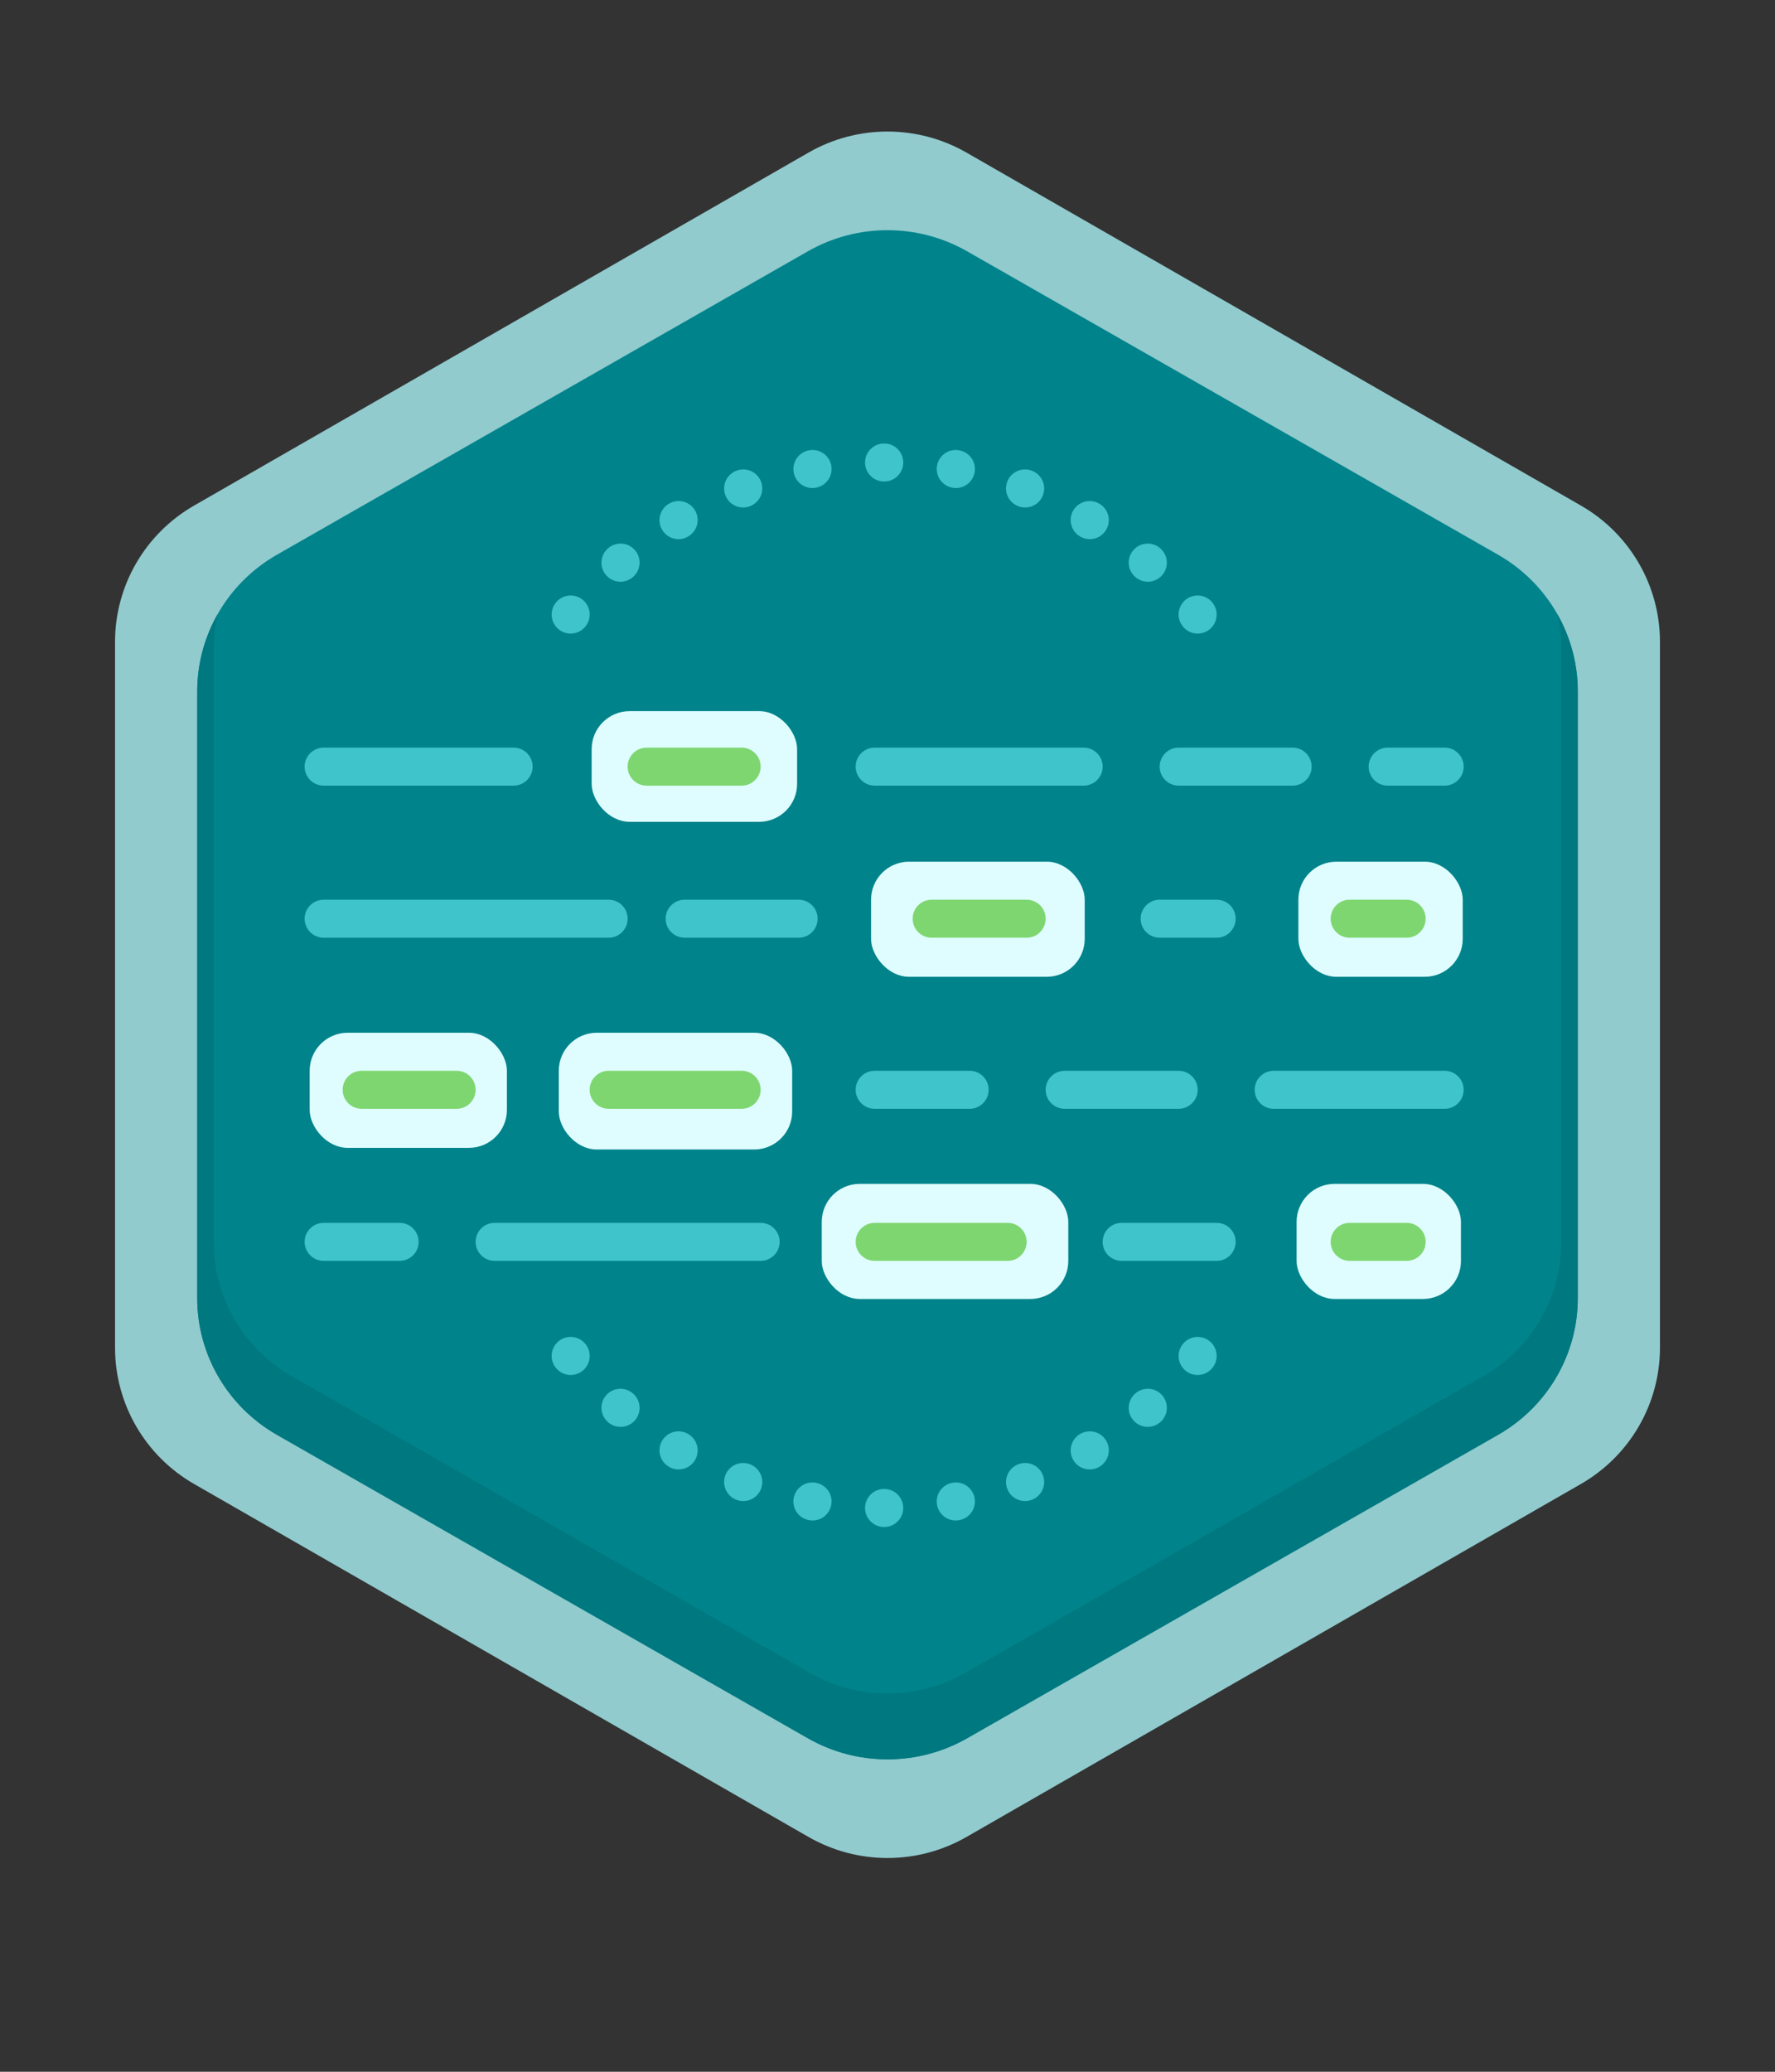
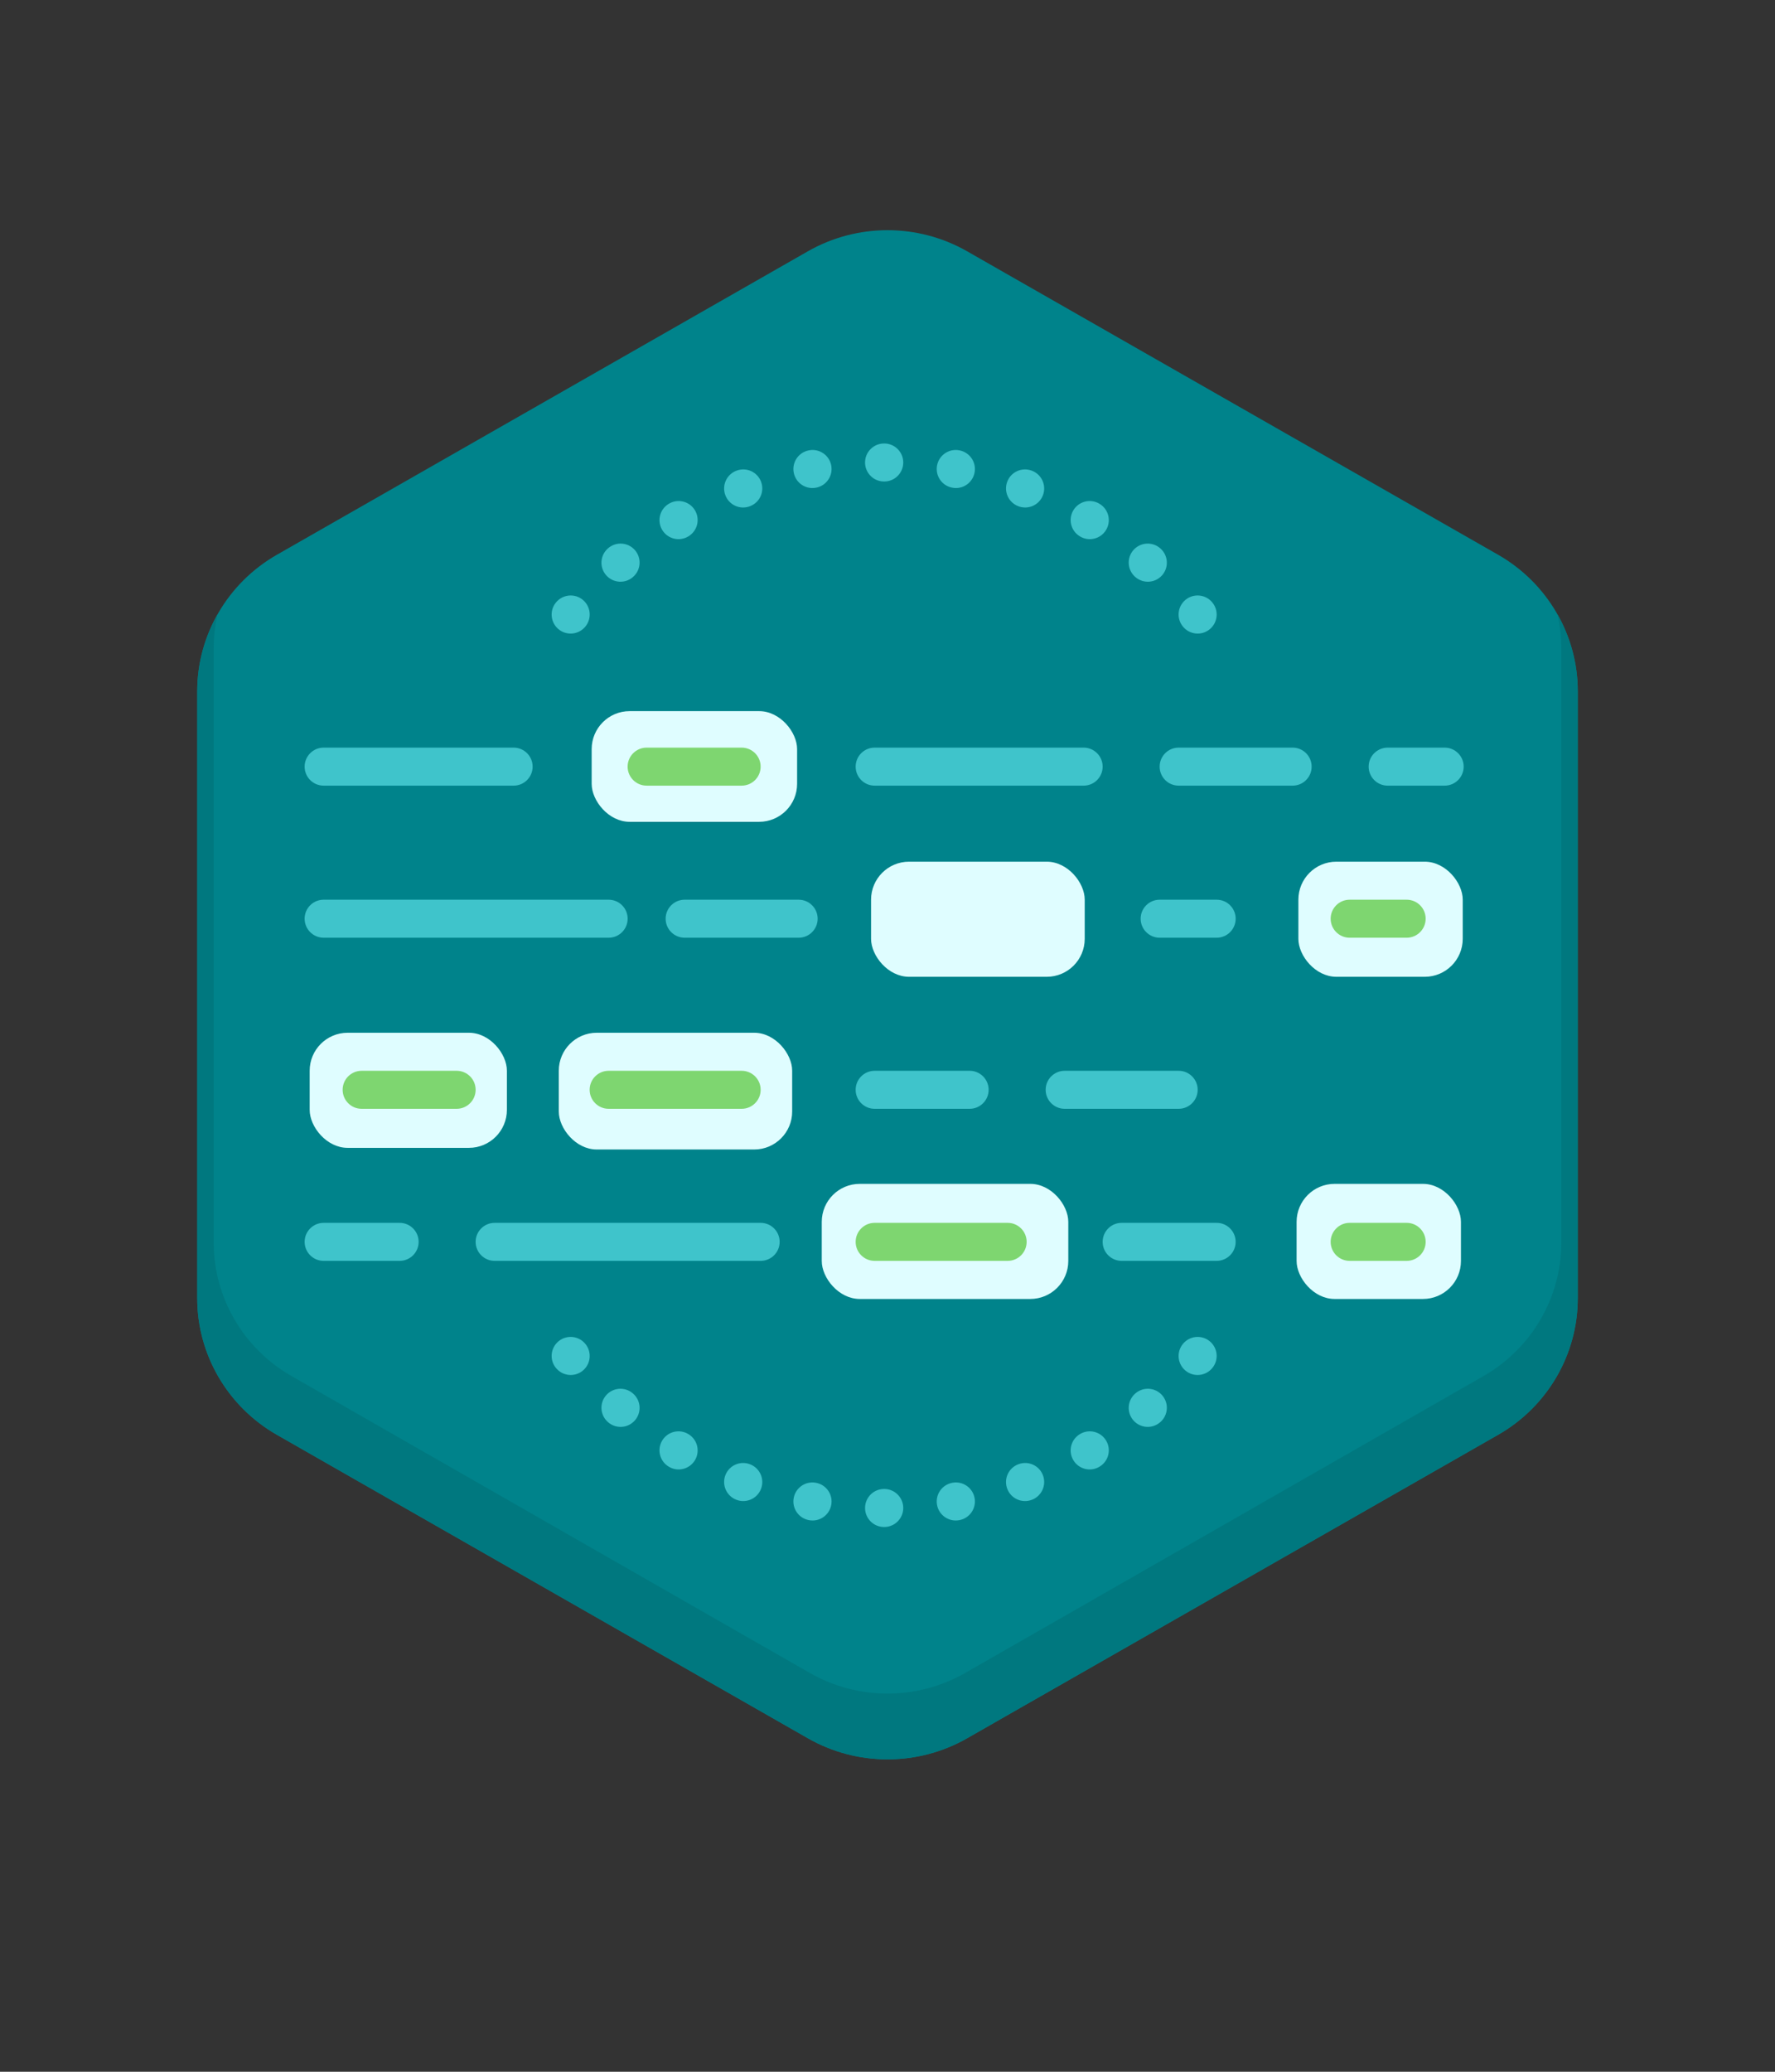
<svg xmlns="http://www.w3.org/2000/svg" width="108" height="126" viewBox="0 0 108 126" fill="none">
  <rect x="0" y="0" width="108" height="126" fill="#333333" stroke="none" />
-   <path d="M49.191 9.282C52.167 7.573 55.833 7.573 58.809 9.282L96.191 30.748C99.167 32.457 101 35.615 101 39.033V81.967C101 85.385 99.167 88.543 96.191 90.252L58.809 111.718C55.833 113.427 52.167 113.427 49.191 111.718L11.809 90.252C8.833 88.543 7 85.385 7 81.967V39.033C7 35.615 8.833 32.457 11.809 30.748L49.191 9.282Z" fill="#91CBCE" />
  <path d="M49.15 15.286C52.151 13.571 55.849 13.571 58.85 15.286L91.15 33.737C94.151 35.452 96 38.62 96 42.048V78.951C96 82.38 94.151 85.548 91.15 87.263L58.85 105.714C55.849 107.429 52.151 107.429 49.15 105.714L16.85 87.263C13.849 85.548 12 82.38 12 78.951V42.048C12 38.62 13.849 35.452 16.85 33.737L49.15 15.286Z" fill="#00838B" />
  <path d="M13.236 37.36C12.439 38.769 12 40.378 12 42.048V78.952C12 82.38 13.849 85.549 16.85 87.263L49.15 105.714C52.151 107.429 55.849 107.429 58.85 105.714L91.15 87.263C94.151 85.549 96 82.38 96 78.952V42.048C96 40.378 95.561 38.769 94.764 37.36C94.919 38.036 95 38.735 95 39.445V75.555C95 78.91 93.195 82.01 90.266 83.687L58.734 101.742C55.805 103.419 52.195 103.419 49.266 101.742L17.734 83.687C14.805 82.01 13 78.91 13 75.555V39.445C13 38.735 13.081 38.037 13.236 37.36Z" fill="#00787F" />
  <rect x="36" y="43.25" width="12.5" height="6.731" rx="2.31" fill="#DFFDFF" />
  <path fill-rule="evenodd" clip-rule="evenodd" d="M18.535 46.625C18.535 45.987 19.053 45.469 19.691 45.469H31.252C31.891 45.469 32.408 45.987 32.408 46.625C32.408 47.264 31.891 47.781 31.252 47.781H19.691C19.053 47.781 18.535 47.264 18.535 46.625Z" fill="#3FC4CB" />
  <path fill-rule="evenodd" clip-rule="evenodd" d="M38.188 46.625C38.188 45.987 38.706 45.469 39.345 45.469H45.125C45.764 45.469 46.281 45.987 46.281 46.625C46.281 47.264 45.764 47.781 45.125 47.781H39.345C38.706 47.781 38.188 47.264 38.188 46.625Z" fill="#7ED670" />
  <path fill-rule="evenodd" clip-rule="evenodd" d="M70.559 46.625C70.559 45.987 71.076 45.469 71.715 45.469H78.651C79.29 45.469 79.807 45.987 79.807 46.625C79.807 47.264 79.29 47.781 78.651 47.781H71.715C71.076 47.781 70.559 47.264 70.559 46.625Z" fill="#3FC4CB" />
  <path fill-rule="evenodd" clip-rule="evenodd" d="M83.276 46.625C83.276 45.987 83.794 45.469 84.433 45.469H87.901C88.539 45.469 89.057 45.987 89.057 46.625C89.057 47.264 88.539 47.781 87.901 47.781H84.433C83.794 47.781 83.276 47.264 83.276 46.625Z" fill="#3FC4CB" />
  <path fill-rule="evenodd" clip-rule="evenodd" d="M52.062 46.625C52.062 45.987 52.579 45.469 53.218 45.469L65.935 45.469C66.573 45.469 67.091 45.987 67.091 46.625C67.091 47.264 66.573 47.781 65.935 47.781L53.218 47.781C52.579 47.781 52.062 47.264 52.062 46.625Z" fill="#3FC4CB" />
  <rect x="18.842" y="62.81" width="12" height="7" rx="2.31" fill="#DFFDFF" />
  <rect x="34" y="62.81" width="14.2" height="7.1" rx="2.31" fill="#DFFDFF" />
  <path fill-rule="evenodd" clip-rule="evenodd" d="M35.877 66.279C35.877 65.64 36.395 65.123 37.033 65.123L45.126 65.123C45.764 65.123 46.282 65.64 46.282 66.279C46.282 66.917 45.764 67.435 45.126 67.435L37.033 67.435C36.395 67.435 35.877 66.917 35.877 66.279Z" fill="#7ED670" />
  <path fill-rule="evenodd" clip-rule="evenodd" d="M20.848 66.279C20.848 65.64 21.365 65.123 22.004 65.123H27.784C28.423 65.123 28.94 65.64 28.94 66.279C28.94 66.917 28.423 67.435 27.784 67.435H22.004C21.365 67.435 20.848 66.917 20.848 66.279Z" fill="#7ED670" />
  <path fill-rule="evenodd" clip-rule="evenodd" d="M63.623 66.279C63.623 65.64 64.141 65.123 64.779 65.123H71.716C72.354 65.123 72.872 65.64 72.872 66.279C72.872 66.917 72.354 67.435 71.716 67.435H64.779C64.141 67.435 63.623 66.917 63.623 66.279Z" fill="#3FC4CB" />
-   <path fill-rule="evenodd" clip-rule="evenodd" d="M76.34 66.279C76.34 65.64 76.857 65.123 77.496 65.123H87.901C88.539 65.123 89.057 65.64 89.057 66.279C89.057 66.917 88.539 67.435 87.901 67.435H77.496C76.857 67.435 76.34 66.917 76.34 66.279Z" fill="#3FC4CB" />
  <path fill-rule="evenodd" clip-rule="evenodd" d="M52.062 66.279C52.062 65.64 52.579 65.123 53.218 65.123L58.998 65.123C59.636 65.123 60.154 65.64 60.154 66.279C60.154 66.917 59.636 67.435 58.998 67.435L53.218 67.435C52.579 67.435 52.062 66.917 52.062 66.279Z" fill="#3FC4CB" />
  <rect x="79" y="52.406" width="10" height="7" rx="2.31" fill="#DFFDFF" />
  <rect x="53" y="52.406" width="13" height="7" rx="2.31" fill="#DFFDFF" />
-   <path fill-rule="evenodd" clip-rule="evenodd" d="M55.53 55.874C55.53 55.235 56.048 54.718 56.686 54.718L62.467 54.718C63.105 54.718 63.623 55.235 63.623 55.874C63.623 56.512 63.105 57.03 62.467 57.03L56.686 57.03C56.048 57.03 55.53 56.512 55.53 55.874Z" fill="#7ED670" />
  <path fill-rule="evenodd" clip-rule="evenodd" d="M18.535 55.874C18.535 55.235 19.053 54.718 19.691 54.718H37.033C37.671 54.718 38.189 55.235 38.189 55.874C38.189 56.512 37.671 57.03 37.033 57.03H19.691C19.053 57.03 18.535 56.512 18.535 55.874Z" fill="#3FC4CB" />
  <path fill-rule="evenodd" clip-rule="evenodd" d="M80.964 55.874C80.964 55.235 81.481 54.718 82.12 54.718H85.588C86.227 54.718 86.744 55.235 86.744 55.874C86.744 56.512 86.227 57.03 85.588 57.03H82.12C81.481 57.03 80.964 56.512 80.964 55.874Z" fill="#7ED670" />
  <path fill-rule="evenodd" clip-rule="evenodd" d="M69.403 55.874C69.403 55.235 69.921 54.718 70.559 54.718L74.028 54.718C74.666 54.718 75.184 55.235 75.184 55.874C75.184 56.512 74.666 57.03 74.028 57.03L70.559 57.03C69.921 57.03 69.403 56.512 69.403 55.874Z" fill="#3FC4CB" />
  <path fill-rule="evenodd" clip-rule="evenodd" d="M40.501 55.874C40.501 55.235 41.019 54.718 41.657 54.718L48.594 54.718C49.232 54.718 49.75 55.235 49.75 55.874C49.75 56.512 49.232 57.03 48.594 57.03L41.657 57.03C41.019 57.03 40.501 56.512 40.501 55.874Z" fill="#3FC4CB" />
  <rect x="78.892" y="72" width="10" height="7" rx="2.31" fill="#DFFDFF" />
  <rect x="50" y="72" width="15" height="7" rx="2.31" fill="#DFFDFF" />
  <path fill-rule="evenodd" clip-rule="evenodd" d="M18.535 75.527C18.535 74.889 19.053 74.371 19.691 74.371H24.316C24.954 74.371 25.472 74.889 25.472 75.527C25.472 76.166 24.954 76.683 24.316 76.683H19.691C19.053 76.683 18.535 76.166 18.535 75.527Z" fill="#3FC4CB" />
  <path fill-rule="evenodd" clip-rule="evenodd" d="M28.94 75.527C28.94 74.889 29.458 74.371 30.096 74.371H46.282C46.92 74.371 47.438 74.889 47.438 75.527C47.438 76.166 46.92 76.683 46.282 76.683H30.096C29.458 76.683 28.94 76.166 28.94 75.527Z" fill="#3FC4CB" />
  <path fill-rule="evenodd" clip-rule="evenodd" d="M52.062 75.527C52.062 74.889 52.579 74.371 53.218 74.371H61.31C61.949 74.371 62.466 74.889 62.466 75.527C62.466 76.166 61.949 76.683 61.31 76.683H53.218C52.579 76.683 52.062 76.166 52.062 75.527Z" fill="#7ED670" />
  <path fill-rule="evenodd" clip-rule="evenodd" d="M80.964 75.527C80.964 74.889 81.481 74.371 82.12 74.371L85.588 74.371C86.227 74.371 86.744 74.889 86.744 75.527C86.744 76.166 86.227 76.683 85.588 76.683L82.12 76.683C81.481 76.683 80.964 76.166 80.964 75.527Z" fill="#7ED670" />
  <path fill-rule="evenodd" clip-rule="evenodd" d="M67.091 75.527C67.091 74.889 67.608 74.371 68.247 74.371L74.027 74.371C74.666 74.371 75.183 74.889 75.183 75.527C75.183 76.166 74.666 76.683 74.027 76.683L68.247 76.683C67.608 76.683 67.091 76.166 67.091 75.527Z" fill="#3FC4CB" />
  <path fill-rule="evenodd" clip-rule="evenodd" d="M53.791 90.556C53.152 90.556 52.635 91.074 52.634 91.712C52.634 92.351 53.152 92.868 53.79 92.869H53.802C54.44 92.868 54.958 92.351 54.958 91.712C54.958 91.074 54.44 90.556 53.801 90.556H53.791ZM57.014 91.526C57.13 92.154 57.732 92.57 58.36 92.454L58.371 92.452C58.999 92.337 59.415 91.734 59.299 91.106C59.183 90.478 58.581 90.063 57.953 90.178L57.942 90.18C57.314 90.296 56.899 90.898 57.014 91.526ZM50.578 91.526C50.693 90.898 50.278 90.296 49.65 90.18L49.639 90.178C49.011 90.063 48.409 90.478 48.293 91.106C48.177 91.734 48.593 92.337 49.221 92.452L49.232 92.454C49.86 92.57 50.462 92.154 50.578 91.526ZM61.287 90.548C61.514 91.144 62.183 91.443 62.779 91.216L62.79 91.212C63.386 90.984 63.685 90.315 63.457 89.719C63.229 89.123 62.561 88.824 61.964 89.052L61.955 89.055C61.358 89.283 61.059 89.951 61.287 90.548ZM46.305 90.548C46.533 89.951 46.234 89.283 45.637 89.055L45.628 89.052C45.031 88.824 44.363 89.123 44.135 89.719C43.907 90.315 44.206 90.984 44.802 91.212L44.813 91.216C45.409 91.443 46.078 91.144 46.305 90.548ZM65.311 88.811C65.642 89.357 66.353 89.532 66.899 89.201L66.909 89.195C67.455 88.864 67.629 88.153 67.298 87.607C66.967 87.061 66.256 86.887 65.71 87.218L65.701 87.223C65.155 87.554 64.98 88.264 65.311 88.811ZM42.281 88.811C42.612 88.264 42.437 87.554 41.891 87.223L41.882 87.218C41.336 86.887 40.625 87.061 40.294 87.607C39.963 88.153 40.137 88.864 40.684 89.195L40.693 89.201C41.239 89.532 41.95 89.357 42.281 88.811ZM68.963 86.386C69.383 86.866 70.114 86.915 70.594 86.494L70.603 86.487C71.083 86.066 71.131 85.335 70.71 84.855C70.289 84.375 69.559 84.327 69.079 84.748L69.071 84.755C68.59 85.175 68.542 85.906 68.963 86.386ZM38.629 86.386C39.05 85.906 39.002 85.175 38.521 84.755L38.514 84.748C38.033 84.327 37.303 84.375 36.882 84.855C36.461 85.335 36.509 86.066 36.989 86.487L36.998 86.494C37.478 86.915 38.209 86.866 38.629 86.386ZM72.14 83.366C72.636 83.768 73.364 83.692 73.766 83.196L73.77 83.192C74.172 82.695 74.095 81.967 73.599 81.566C73.103 81.164 72.375 81.24 71.973 81.736L71.97 81.74C71.568 82.236 71.644 82.964 72.14 83.366ZM35.452 83.366C35.948 82.964 36.024 82.236 35.622 81.74L35.619 81.736C35.217 81.24 34.489 81.164 33.993 81.566C33.497 81.967 33.42 82.695 33.822 83.192L33.826 83.196C34.228 83.692 34.956 83.768 35.452 83.366Z" fill="#3FC4CB" />
  <path fill-rule="evenodd" clip-rule="evenodd" d="M53.791 29.284C53.152 29.284 52.635 28.767 52.634 28.128C52.634 27.489 53.152 26.972 53.79 26.972H53.802C54.44 26.972 54.958 27.489 54.958 28.128C54.958 28.767 54.44 29.284 53.801 29.284H53.791ZM57.014 28.314C57.13 27.686 57.732 27.271 58.36 27.386L58.371 27.388C58.999 27.504 59.415 28.107 59.299 28.735C59.183 29.363 58.581 29.778 57.953 29.662L57.942 29.66C57.314 29.545 56.899 28.942 57.014 28.314ZM50.578 28.314C50.693 28.942 50.278 29.545 49.65 29.66L49.639 29.662C49.011 29.778 48.409 29.363 48.293 28.735C48.177 28.107 48.593 27.504 49.221 27.388L49.232 27.386C49.86 27.271 50.462 27.686 50.578 28.314ZM61.287 29.293C61.514 28.696 62.183 28.397 62.779 28.625L62.79 28.629C63.386 28.857 63.685 29.525 63.457 30.122C63.229 30.718 62.561 31.017 61.964 30.789L61.955 30.785C61.358 30.557 61.059 29.889 61.287 29.293ZM46.305 29.293C46.533 29.889 46.234 30.557 45.637 30.785L45.628 30.789C45.031 31.017 44.363 30.718 44.135 30.122C43.907 29.525 44.206 28.857 44.802 28.629L44.813 28.625C45.409 28.397 46.078 28.696 46.305 29.293ZM65.311 31.03C65.642 30.483 66.353 30.309 66.899 30.639L66.909 30.645C67.455 30.976 67.629 31.687 67.298 32.233C66.967 32.779 66.256 32.954 65.71 32.623L65.701 32.617C65.155 32.287 64.98 31.576 65.311 31.03ZM42.281 31.03C42.612 31.576 42.437 32.287 41.891 32.617L41.882 32.623C41.336 32.954 40.625 32.779 40.294 32.233C39.963 31.687 40.137 30.976 40.684 30.645L40.693 30.639C41.239 30.309 41.95 30.483 42.281 31.03ZM68.963 33.454C69.383 32.974 70.114 32.926 70.594 33.346L70.603 33.354C71.083 33.775 71.131 34.505 70.71 34.985C70.289 35.465 69.559 35.514 69.079 35.093L69.071 35.086C68.59 34.665 68.542 33.935 68.963 33.454ZM38.629 33.454C39.05 33.935 39.002 34.665 38.521 35.086L38.514 35.093C38.033 35.514 37.303 35.465 36.882 34.985C36.461 34.505 36.509 33.775 36.989 33.354L36.998 33.346C37.478 32.926 38.209 32.974 38.629 33.454ZM72.14 36.474C72.636 36.072 73.364 36.148 73.766 36.644L73.77 36.649C74.172 37.145 74.095 37.873 73.599 38.275C73.103 38.677 72.375 38.6 71.973 38.104L71.97 38.1C71.568 37.604 71.644 36.876 72.14 36.474ZM35.452 36.474C35.948 36.876 36.024 37.604 35.622 38.1L35.619 38.104C35.217 38.6 34.489 38.677 33.993 38.275C33.497 37.873 33.42 37.145 33.822 36.649L33.826 36.644C34.228 36.148 34.956 36.072 35.452 36.474Z" fill="#3FC4CB" />
</svg>